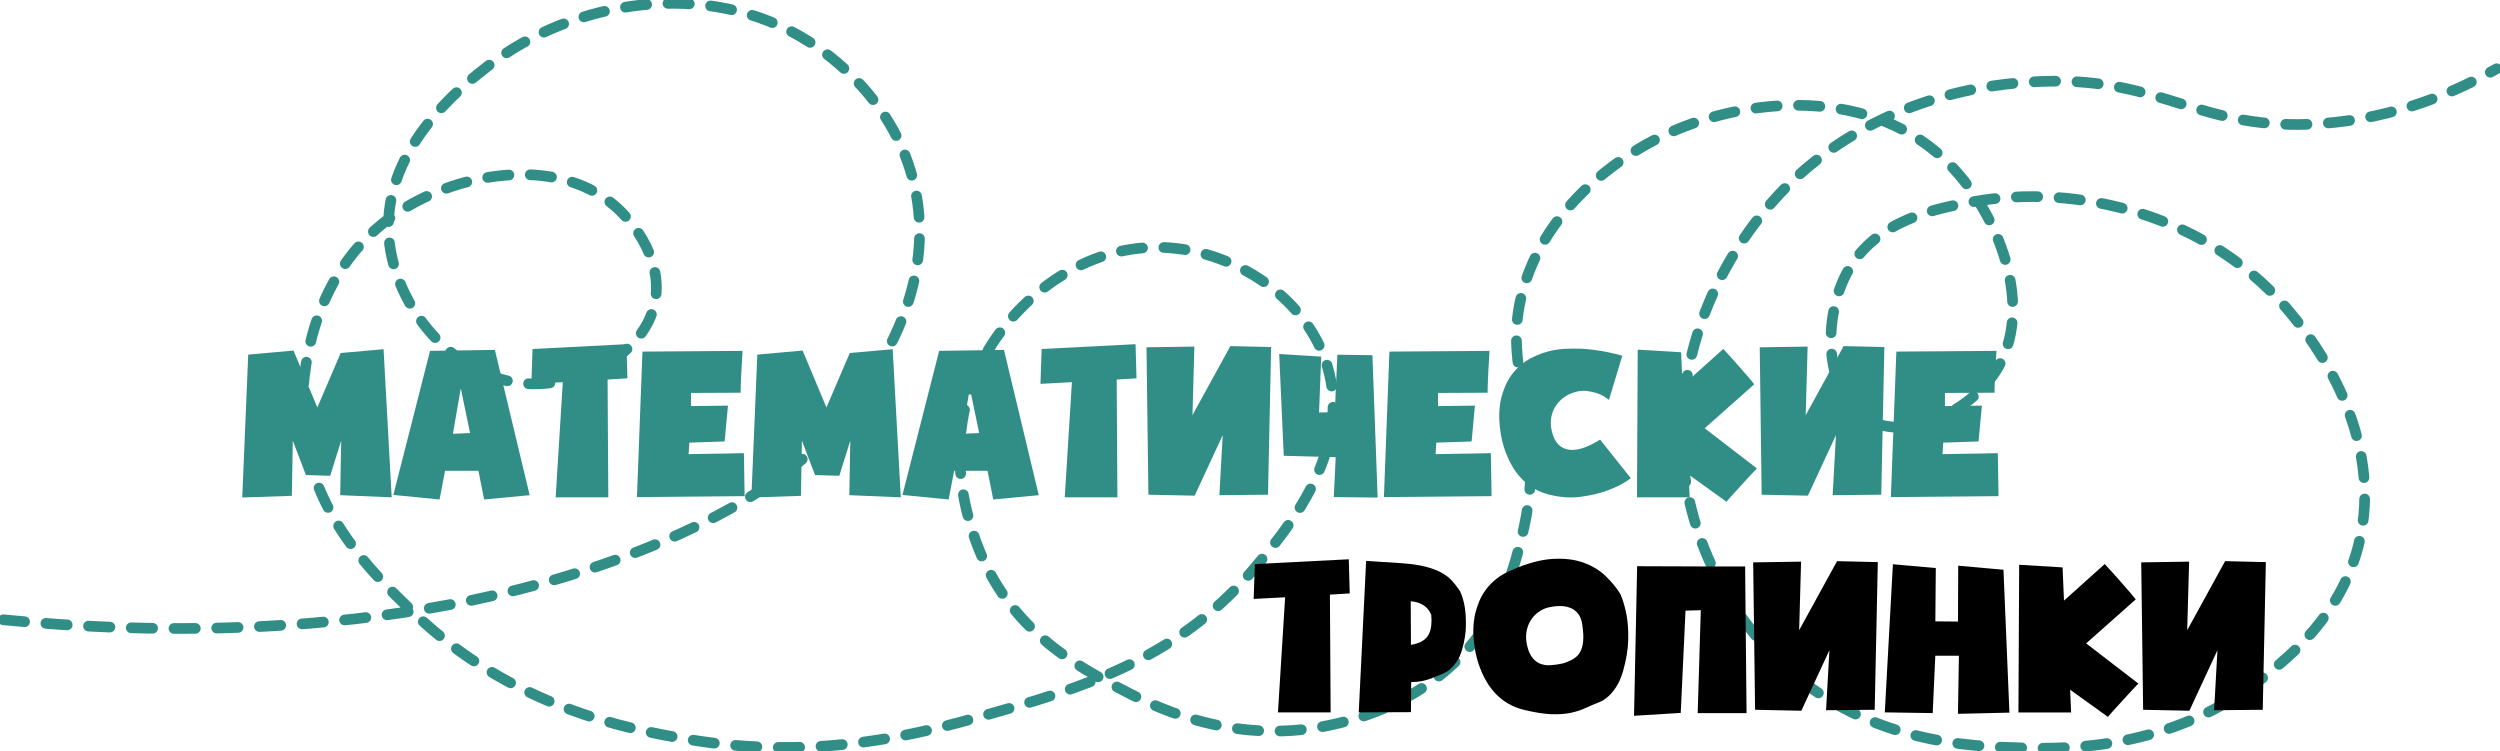
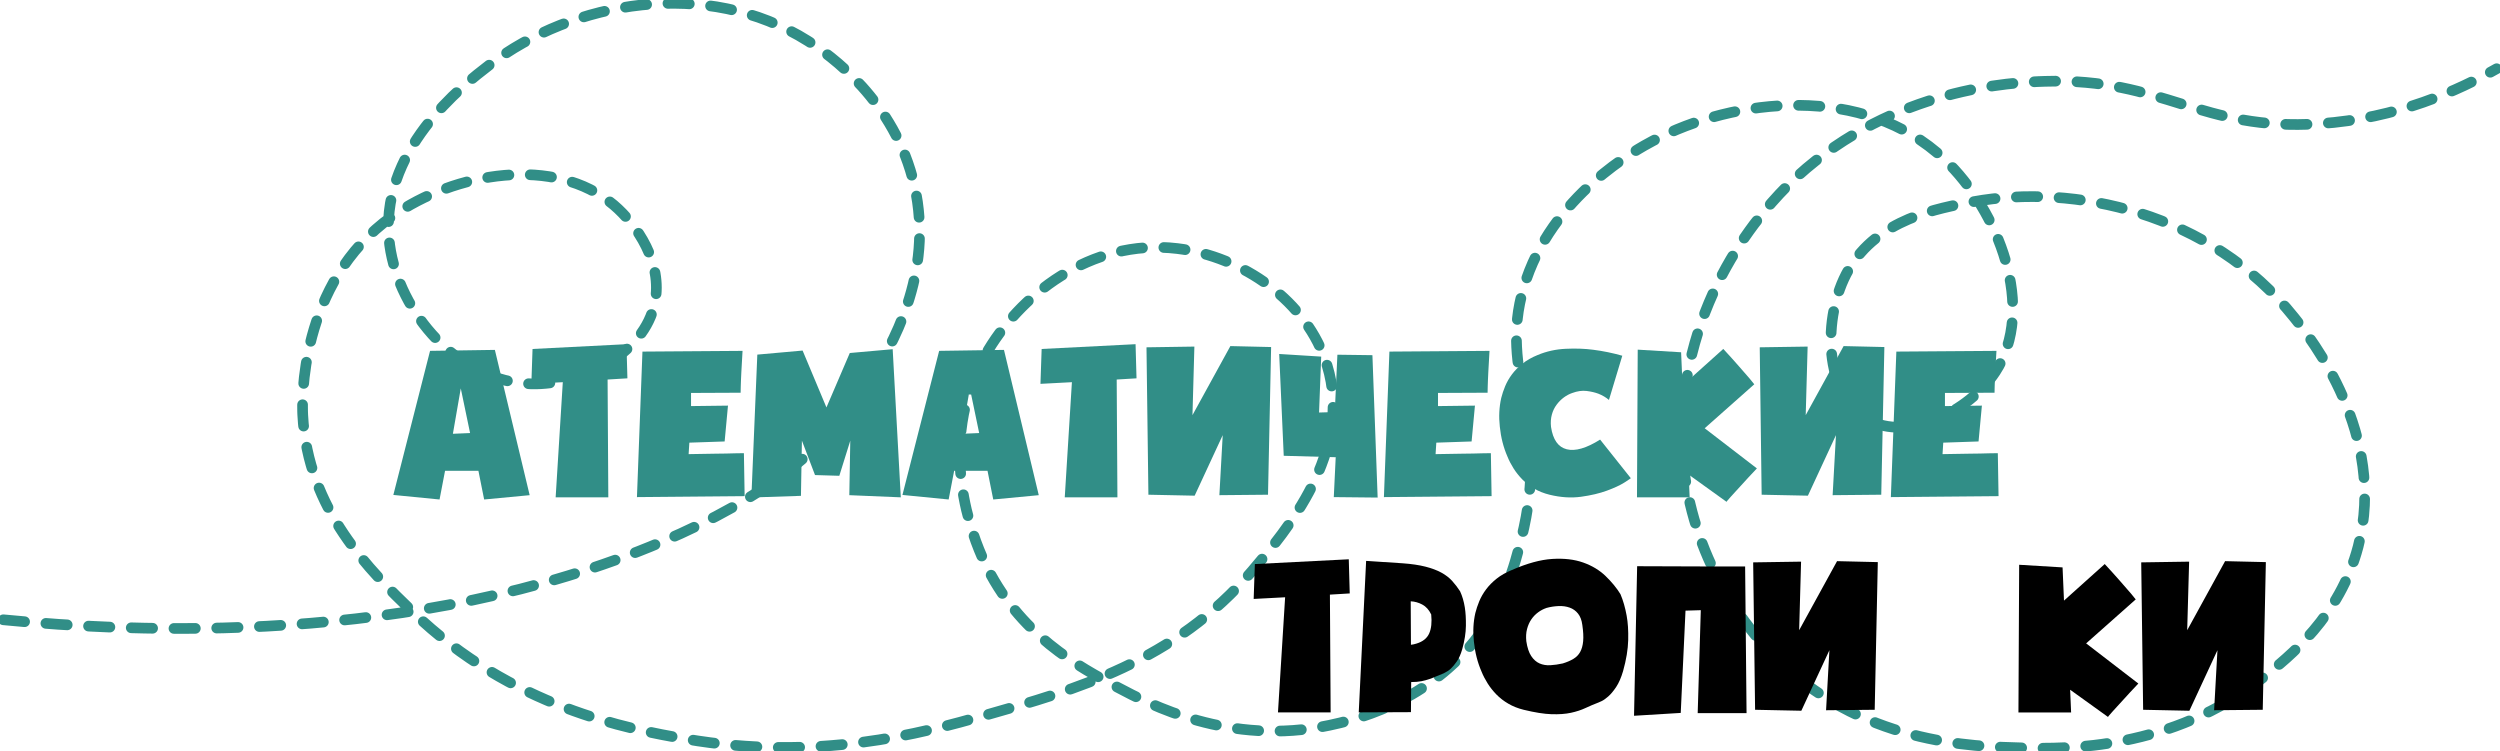
<svg xmlns="http://www.w3.org/2000/svg" width="702" height="211" viewBox="0 0 702 211" fill="none">
  <g clip-path="url(#clip0_1198_60)">
    <path d="M0.93 174.034C37.154 177.556 116.353 181.647 185.827 152.155C214.699 139.892 232.816 125.691 244.566 106.459C249.967 97.625 262.479 77.153 256.762 52.078C251.343 28.298 232.947 15.337 226.905 11.535C198.386 -6.449 160.925 0.204 137.351 18.3C130.231 23.77 105.83 42.499 109.427 68.823C112.021 87.85 128.762 107.325 149.203 107.791C163.174 108.108 180.957 99.573 183.903 84.915C186.125 73.845 178.93 63.157 172.349 57.566C155.887 43.589 127.684 48.248 110.078 60.781C83.725 79.539 84.85 113.289 85.008 116.476C86.337 143.275 104.092 160.429 115.86 171.788C143.626 198.606 176.467 204.728 192.576 207.505C229.489 213.878 258.398 206.023 276.998 200.749C301.594 193.77 329.843 185.859 351.669 160.234C361.076 149.182 380.086 126.866 372.649 102.61C367.091 84.459 348.797 71.963 330.596 69.792C306.056 66.866 285.95 83.238 276.673 99.722C262.451 124.974 273.308 151.111 276.348 157.643C285.922 178.218 303.202 187.368 313.902 193.043C322.658 197.683 345.209 209.629 373.282 203.666C379.751 202.287 399.579 197.777 413.857 180.212C422.464 169.626 425.262 158.957 427.205 151.223C435.627 117.687 420.614 105.35 427.846 80.75C435.469 54.827 460.018 41.744 464.118 39.564C487.05 27.348 523.433 23.416 545.974 44.717C561.219 59.123 571.918 86.76 560.261 104.465C552.844 115.721 535.675 124.042 524.511 117.874C512.269 111.099 511.395 89.155 519.073 75.765C527.225 61.545 544.162 58.461 554.126 56.644C582.255 51.519 620.618 59.551 644.191 89.127C648.653 94.727 670.414 122.02 662.169 153.478C657.019 173.13 642.778 184.452 635.574 190.173C609.751 210.692 579.996 210.328 568.321 210.021C553.913 209.639 521.973 209.061 497.535 183.576C480.366 165.666 470.783 141.029 472.474 116.15C475.049 78.234 498.632 55.032 504.674 49.525C532.003 24.608 565.151 23.117 574.223 22.838C607.585 21.831 617.885 36.964 651.265 34.746C673.249 33.283 690.529 25.27 701.061 19.297" stroke="#318E87" stroke-width="3" stroke-linecap="round" stroke-linejoin="round" stroke-dasharray="6 6" />
-     <path d="M95.661 99.126L107.708 98.055L109.986 139.651L95.531 139.045L95.8 123.745L92.724 133.603L85.901 133.398L82.22 123.735L81.95 139.232L68.025 139.697L69.699 99.573L82.415 98.437L89.108 114.408L95.67 99.108L95.661 99.126Z" fill="#318E87" />
    <path d="M110.451 138.98L120.759 98.52L138.96 98.25L148.73 139.045L135.948 140.256L134.34 132.205H124.97L123.427 140.256L110.441 138.98H110.451ZM131.998 121.601L129.386 109.059L127.173 121.806L131.989 121.601H131.998Z" fill="#318E87" />
    <path d="M176.17 106.237L170.611 106.572L170.815 139.652H156.026L158.034 107.318L149.203 107.784L149.538 97.99L175.909 96.648L176.179 106.246L176.17 106.237Z" fill="#318E87" />
    <path d="M209.103 139.318L178.855 139.588L180.399 98.728L208.508 98.523C208.378 100.713 208.267 102.679 208.174 104.431C208.127 105.195 208.099 105.922 208.071 106.612C208.053 107.301 208.025 107.935 208.006 108.494C207.988 109.053 207.969 109.649 207.969 110.274L194.044 110.339V114.029L204.418 113.898L203.479 123.962L193.57 124.297L193.366 127.521C196.22 127.475 198.785 127.428 201.063 127.391C202.048 127.391 202.996 127.382 203.907 127.354C204.818 127.335 205.645 127.307 206.38 127.289C207.114 127.27 207.951 127.251 208.889 127.251L209.094 139.328L209.103 139.318Z" fill="#318E87" />
    <path d="M238.618 99.126L250.665 98.055L252.943 139.651L238.488 139.045L238.758 123.745L235.681 133.603L228.858 133.398L225.177 123.735L224.907 139.232L210.982 139.697L212.656 99.573L225.372 98.437L232.065 114.408L238.627 99.108L238.618 99.126Z" fill="#318E87" />
    <path d="M253.406 138.98L263.715 98.52L281.915 98.25L291.685 139.045L278.903 140.256L277.295 132.205H267.925L266.382 140.256L253.396 138.98H253.406ZM274.953 121.601L272.341 109.059L270.128 121.806L274.944 121.601H274.953Z" fill="#318E87" />
    <path d="M319.127 106.237L313.568 106.572L313.772 139.652H298.983L300.991 107.318L292.16 107.784L292.495 97.99L318.866 96.648L319.136 106.246L319.127 106.237Z" fill="#318E87" />
    <path d="M343.36 122.143L335.459 139.186L322.473 138.916L321.934 97.525L335.384 97.32L334.845 116.571L345.489 97.18L356.931 97.45L356.058 138.916L342.402 139.046L343.341 122.143H343.36Z" fill="#318E87" />
    <path d="M359.218 99.398L370.995 100.135L370.391 115.836L374.806 115.705L375.541 99.603L385.375 99.734L386.844 139.718L374.528 139.588L375.067 128.387L360.473 127.987L359.199 99.408L359.218 99.398Z" fill="#318E87" />
    <path d="M418.849 139.318L388.602 139.588L390.145 98.728L418.254 98.523C418.124 100.713 418.013 102.679 417.92 104.431C417.873 105.195 417.845 105.922 417.818 106.612C417.799 107.301 417.771 107.935 417.752 108.494C417.734 109.053 417.715 109.649 417.715 110.274L403.791 110.339V114.029L414.164 113.898L413.226 123.962L403.316 124.297L403.112 127.521C405.966 127.475 408.531 127.428 410.809 127.391C411.794 127.391 412.742 127.382 413.653 127.354C414.564 127.335 415.391 127.307 416.126 127.289C416.86 127.27 417.697 127.251 418.635 127.251L418.84 139.328L418.849 139.318Z" fill="#318E87" />
    <path d="M457.938 134.283C457.938 134.283 457.333 134.73 456.134 135.494C454.926 136.258 453.29 137.013 451.217 137.777C449.144 138.541 446.718 139.109 443.957 139.491C441.187 139.873 438.24 139.678 435.126 138.923C433.518 138.522 432.077 137.954 430.813 137.208C429.54 136.472 428.424 135.606 427.467 134.627C426.509 133.64 425.682 132.605 424.994 131.506C424.306 130.406 423.73 129.307 423.284 128.189C422.168 125.635 421.452 122.84 421.146 119.802C420.83 116.988 420.969 114.305 421.545 111.751C421.815 110.68 422.178 109.571 422.652 108.434C423.126 107.297 423.758 106.188 424.557 105.117C425.357 104.045 426.351 103.039 427.532 102.098C428.712 101.157 430.135 100.355 431.78 99.684C434.234 98.659 436.855 98.072 439.644 97.942C442.433 97.811 445.007 97.895 447.378 98.212C450.148 98.566 452.862 99.125 455.539 99.889L451.793 112.301C450.947 111.584 449.962 111.006 448.846 110.559C447.908 110.205 446.801 109.944 445.537 109.785C444.264 109.627 442.916 109.822 441.484 110.354C440.685 110.624 439.904 111.034 439.142 111.593C438.38 112.152 437.701 112.832 437.097 113.643C436.493 114.444 436.046 115.376 435.758 116.429C435.47 117.482 435.387 118.628 435.526 119.886C436.065 123.464 437.534 125.552 439.941 126.157C442.349 126.763 445.472 125.859 449.311 123.436L457.947 134.301L457.938 134.283Z" fill="#318E87" />
    <path d="M459.88 98.182L472.057 98.918L472.457 108.245L483.9 97.977C485.554 99.766 487.023 101.396 488.315 102.878C488.854 103.502 489.384 104.117 489.923 104.723C490.462 105.329 490.927 105.86 491.327 106.335C491.726 106.801 492.154 107.332 492.6 107.91L478.675 120.256L493.334 131.531C491.68 133.274 490.23 134.839 488.984 136.228C488.445 136.805 487.924 137.383 487.413 137.942C486.902 138.501 486.446 139.004 486.037 139.452C485.638 139.899 485.322 140.253 485.099 140.523C484.876 140.793 484.783 140.924 484.829 140.924L474.186 133.274L474.455 139.647H459.666L459.871 98.182H459.88Z" fill="#318E87" />
    <path d="M515.559 122.143L507.658 139.186L494.672 138.916L494.133 97.525L507.583 97.32L507.044 116.571L517.688 97.18L529.131 97.45L528.257 138.916L514.602 139.046L515.54 122.143H515.559Z" fill="#318E87" />
    <path d="M561.201 139.318L530.953 139.588L532.496 98.728L560.606 98.523C560.476 100.713 560.364 102.679 560.271 104.431C560.225 105.195 560.197 105.922 560.169 106.612C560.15 107.301 560.123 107.935 560.104 108.494C560.085 109.053 560.067 109.649 560.067 110.274L546.142 110.339V114.029L556.516 113.898L555.577 123.962L545.668 124.297L545.463 127.521C548.317 127.475 550.883 127.428 553.16 127.391C554.146 127.391 555.094 127.382 556.005 127.354C556.916 127.335 557.743 127.307 558.477 127.289C559.212 127.27 560.048 127.251 560.987 127.251L561.192 139.328L561.201 139.318Z" fill="#318E87" />
    <path d="M378.998 166.635L373.439 166.971L373.643 200.05H358.854L360.862 167.716L352.031 168.182L352.366 158.389L378.737 157.047L379.007 166.645L378.998 166.635Z" fill="black" />
    <path d="M403.389 189.881C402.738 190.169 402.069 190.44 401.381 190.682C400.684 190.924 399.931 191.129 399.104 191.288C398.276 191.446 397.328 191.521 396.259 191.521L396.194 199.972L381.535 200.037L383.608 157.5L393.852 158.171C396.352 158.348 398.481 158.665 400.247 159.112C402.013 159.559 403.501 160.118 404.728 160.789C405.955 161.46 406.968 162.243 407.776 163.137C408.576 164.032 409.32 164.992 409.989 166.026C410.612 167.368 411.058 168.887 411.327 170.592C411.55 172.027 411.653 173.732 411.625 175.726C411.606 177.72 411.253 179.919 410.584 182.333C410.184 183.721 409.682 184.849 409.078 185.725C408.474 186.601 407.907 187.281 407.367 187.775C406.828 188.268 406.187 188.688 405.425 189.051C404.709 189.321 404.03 189.601 403.38 189.89L403.389 189.881ZM397.737 180.721C399.522 180.18 400.712 179.23 401.316 177.869C401.92 176.509 402.106 174.729 401.883 172.539C401.26 171.244 400.424 170.312 399.373 169.753C398.323 169.194 397.245 168.896 396.129 168.849L396.194 181.056C396.464 181.01 396.715 180.963 396.966 180.926C397.207 180.879 397.468 180.814 397.737 180.721Z" fill="black" />
    <path d="M448.937 197.231C447.645 197.725 446.409 198.247 445.219 198.806C444.038 199.365 442.672 199.812 441.138 200.148C439.595 200.483 437.782 200.614 435.682 200.549C433.581 200.483 430.978 200.064 427.855 199.309C426.247 198.909 424.806 198.34 423.542 197.595C422.268 196.859 421.153 195.992 420.195 195.014C419.238 194.026 418.41 192.992 417.723 191.892C417.035 190.792 416.458 189.693 416.012 188.575C414.897 186.022 414.181 183.226 413.874 180.188C413.558 177.374 413.698 174.691 414.274 172.138C414.544 171.066 414.906 169.957 415.38 168.82C415.854 167.683 416.486 166.575 417.286 165.503C418.085 164.431 419.08 163.425 420.26 162.484C421.441 161.543 422.863 160.741 424.508 160.071C428.794 158.188 432.586 157.154 435.886 156.949C439.186 156.744 442.077 157.079 444.55 157.955C447.022 158.831 449.123 160.089 450.843 161.748C452.562 163.406 453.957 165.102 455.026 166.845C455.788 168.634 456.364 170.647 456.764 172.883C457.117 174.803 457.266 177.085 457.201 179.722C457.136 182.36 456.652 185.267 455.76 188.444C455.221 190.28 454.579 191.762 453.817 192.908C453.055 194.044 452.321 194.93 451.605 195.554C450.889 196.178 450.276 196.616 449.764 196.859C449.253 197.101 448.974 197.231 448.928 197.231H448.937ZM434.213 170.73C433.413 171.001 432.642 171.401 431.908 171.942C431.173 172.482 430.532 173.135 430.002 173.917C429.463 174.7 429.063 175.604 428.794 176.638C428.524 177.663 428.459 178.809 428.589 180.058C428.859 181.847 429.314 183.235 429.965 184.214C430.616 185.202 431.396 185.891 432.307 186.292C433.218 186.692 434.241 186.86 435.356 186.795C436.472 186.73 437.634 186.562 438.833 186.292C439.995 185.938 440.989 185.509 441.807 185.015C442.635 184.521 443.267 183.878 443.713 183.068C444.159 182.266 444.438 181.26 444.55 180.049C444.661 178.837 444.587 177.318 444.317 175.483C444.141 174.141 443.741 173.079 443.109 172.296C442.486 171.513 441.705 170.954 440.766 170.619C439.827 170.283 438.796 170.134 437.652 170.181C436.518 170.227 435.366 170.404 434.204 170.721L434.213 170.73Z" fill="black" />
    <path d="M477.576 171.339L473.291 171.469L471.952 200.188L458.836 200.989L459.71 158.992L477.985 159.057H490.032L490.432 200.253H476.711L477.585 171.339H477.576Z" fill="black" />
    <path d="M513.717 182.534L505.816 199.576L492.83 199.306L492.291 157.915L505.742 157.71L505.203 176.961L515.846 157.57L527.289 157.841L526.415 199.306L512.76 199.437L513.699 182.534H513.717Z" fill="black" />
-     <path d="M549.858 158.848L562.575 159.984L564.248 200.108L549.793 200.444L550.063 184.137H543.435L542.701 200.239L529.25 200.034L531.527 158.438L543.574 159.509L543.444 174.474L549.802 174.539L549.868 158.838L549.858 158.848Z" fill="black" />
    <path d="M566.991 158.588L579.168 159.324L579.568 168.651L591.011 158.383C592.665 160.172 594.134 161.803 595.426 163.284C595.965 163.908 596.495 164.523 597.034 165.129C597.574 165.735 598.038 166.266 598.438 166.741C598.838 167.207 599.265 167.738 599.711 168.316L585.787 180.662L600.446 191.937C598.791 193.68 597.341 195.245 596.096 196.634C595.556 197.212 595.036 197.789 594.525 198.348C594.013 198.907 593.558 199.411 593.149 199.858C592.749 200.305 592.433 200.659 592.21 200.929C591.987 201.2 591.894 201.33 591.94 201.33L581.297 193.68L581.567 200.054H566.777L566.982 158.588H566.991Z" fill="black" />
    <path d="M622.68 182.534L614.779 199.576L601.793 199.306L601.254 157.915L614.705 157.71L614.165 176.961L624.809 157.57L636.252 157.841L635.378 199.306L621.723 199.437L622.662 182.534H622.68Z" fill="black" />
  </g>
  <defs>
    <clipPath id="clip0_1198_60">
      <rect width="702" height="211" fill="white" />
    </clipPath>
  </defs>
</svg>